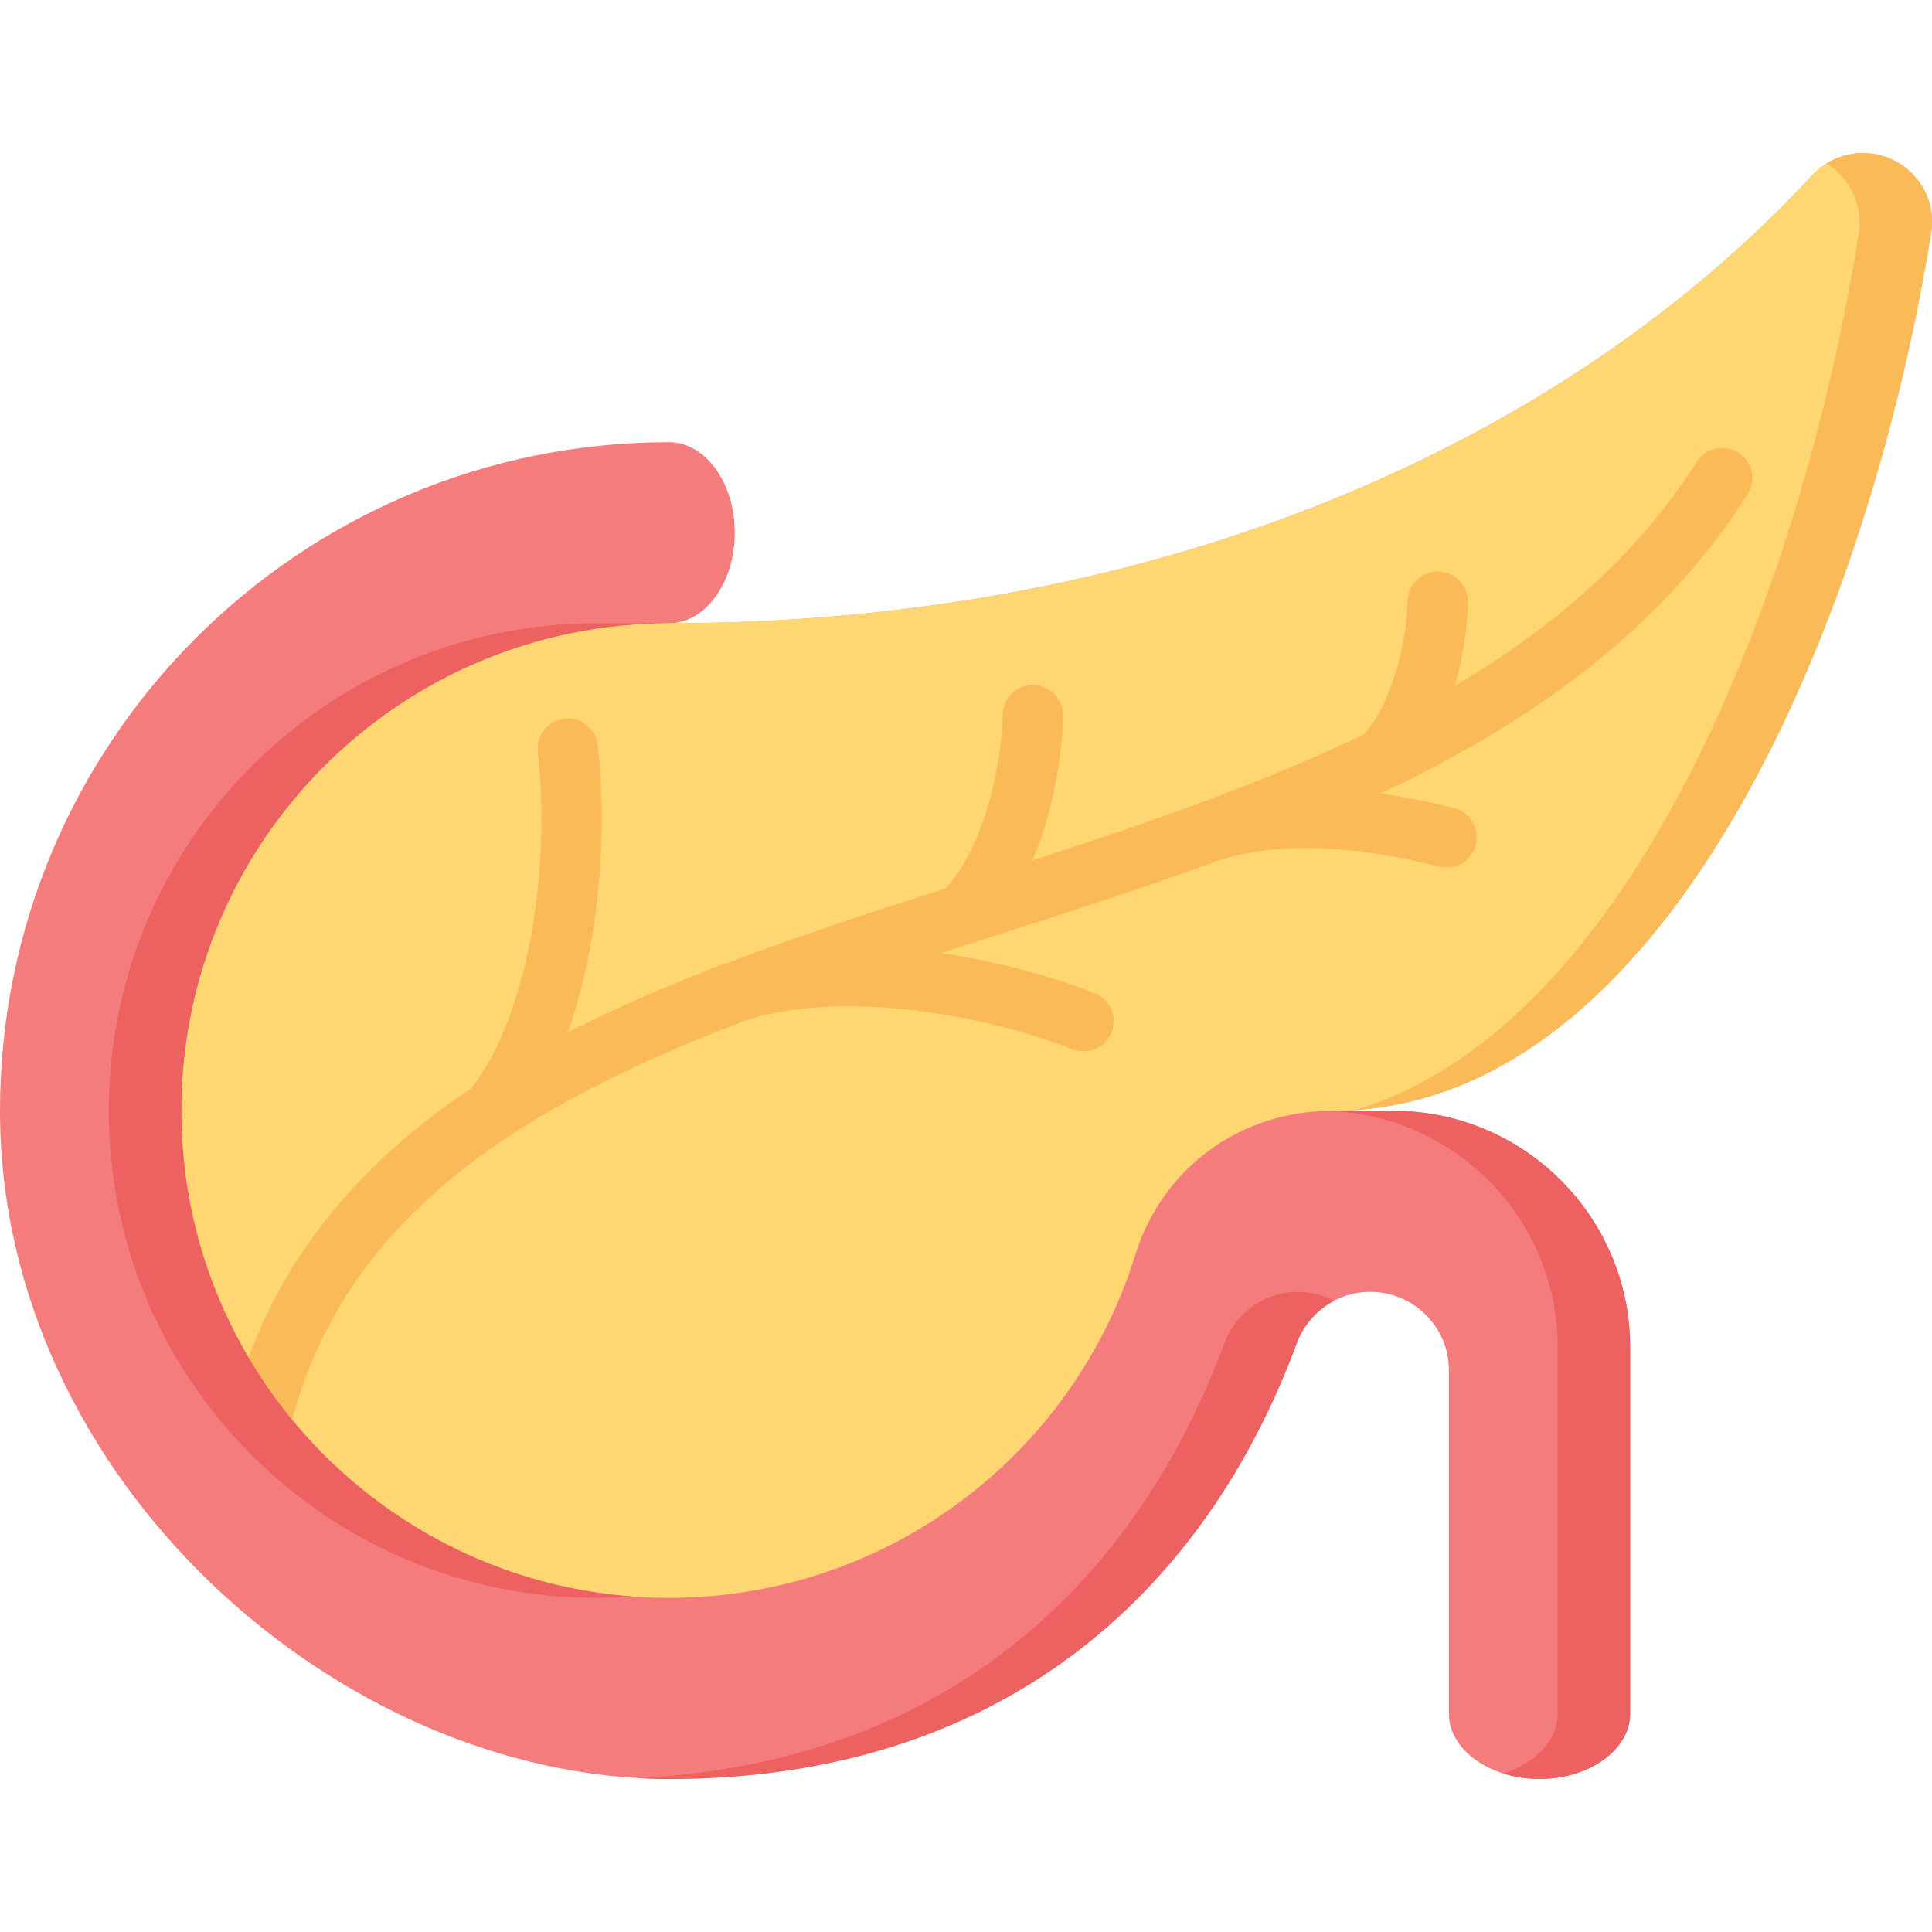
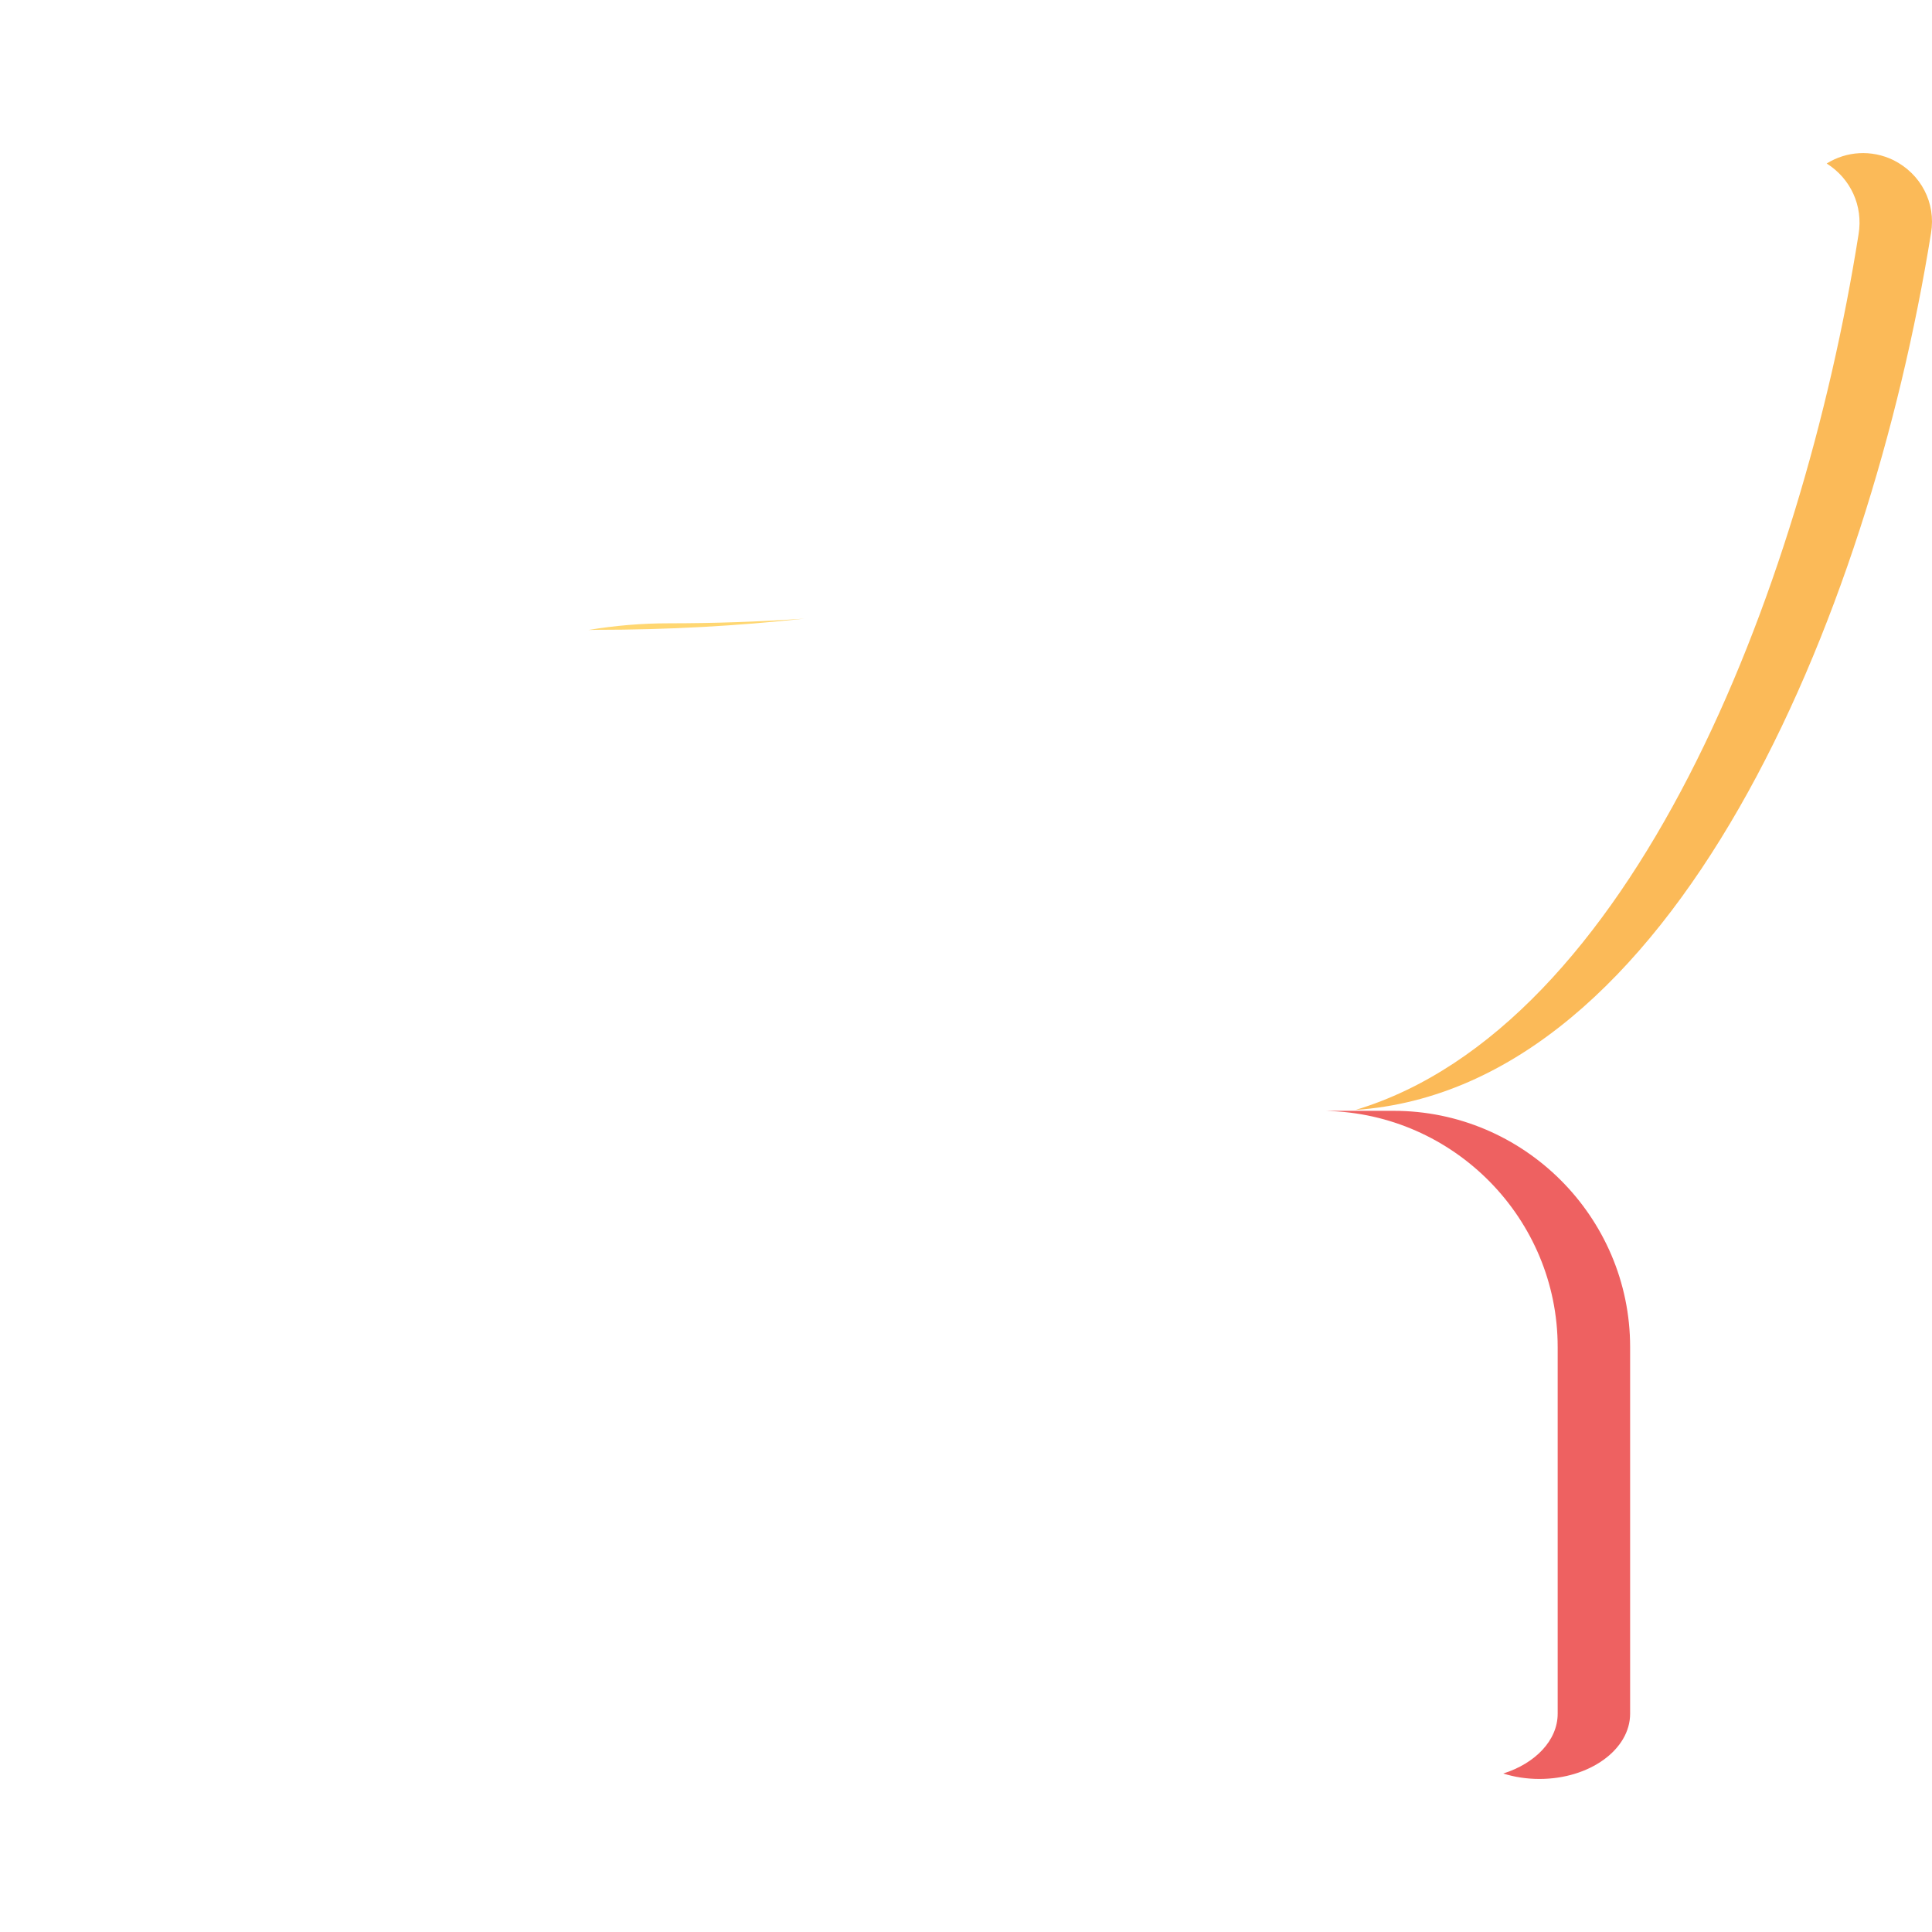
<svg xmlns="http://www.w3.org/2000/svg" id="Layer_1" enable-background="new 0 0 512 512" height="512" viewBox="0 0 512 512" width="512">
  <g>
-     <path d="m511.74 61.78c1.34-8.04-2.68-15.71-10-19.36-7.32-3.53-15.85-1.95-21.46 4.02-64.75 70.02-171.19 118.73-303 118.73 9.63 0 17.44-10.72 17.44-23.99s-7.8-23.99-17.44-23.99c-97.9 0-177.28 79.28-177.28 177.19 0 97.79 90.11 177.06 177.29 177.06 87.3 0 141.81-48.47 166.68-116.3 3.17-7.55 10.61-12.79 19.14-12.79 11.46 0 20.85 9.26 20.85 20.7v91.09c0 9.5 10.73 17.29 24.02 17.29s24.02-7.78 24.02-17.28v-97.18c0-34.46-28.17-62.59-62.67-62.59h-16.22c87.67 0 141.81-127.75 158.63-232.6z" fill="#f47c7c" />
-     <path d="m501.75 42.42c-7.32-3.53-15.85-1.95-21.46 4.02-64.75 70.02-171.19 118.73-303 118.73-71.33 0-129.25 57.84-129.25 129.2 0 71.24 57.92 129.08 129.25 129.08 58.04 0 107.18-38.12 123.52-90.72 7.19-23.26 27.92-38.36 52.31-38.36 87.67 0 141.81-127.74 158.63-232.59 1.34-8.03-2.69-15.71-10-19.36z" fill="#ffd772" />
    <path d="m158.09 166.91c18.89 0 37.25-1.02 55.04-2.96-11.72.81-23.68 1.23-35.84 1.23-7.27 0-14.4.61-21.34 1.77.71-.03 1.42-.04 2.14-.04z" fill="#ffd772" />
    <path d="m501.75 42.42c-5.81-2.8-12.38-2.37-17.66.91 6.32 3.97 9.7 11.2 8.45 18.75-15.14 95.65-60.49 210.07-133.28 232.06 84.04-5.82 136.05-129.99 152.48-232.36 1.35-8.03-2.68-15.71-9.99-19.36z" fill="#fbba58" />
-     <path d="m463.14 130.98c2.37-3.73 1.27-8.67-2.46-11.04s-8.67-1.27-11.04 2.46c-15.92 25.04-38.21 44.03-64.11 59.38 2.18-7.51 3.33-15.29 3.5-22.13.11-4.42-3.37-8.09-7.79-8.2-4.41-.13-8.09 3.37-8.2 7.79-.3 11.69-4.48 27.7-11.65 35.4-27.42 13.19-57.55 23.55-87.75 33.35 5.14-12.22 7.78-26.34 8.1-38.24.12-4.42-3.36-8.09-7.78-8.21-4.4-.15-8.09 3.36-8.21 7.78-.43 15.63-5.74 36.02-15.13 46.09-20.11 6.47-39.69 12.87-58.27 19.92-2.28.75-4.5 1.58-6.62 2.53-.07.03-.14.07-.21.1-12.19 4.8-23.92 9.94-35.04 15.61 8.56-24.09 10.5-53.54 7.93-76.06-.5-4.39-4.45-7.54-8.85-7.04-4.39.5-7.54 4.46-7.04 8.85 3.29 28.9-1.73 68.42-17.56 89.07-29.02 19.34-48.55 42.89-59.09 71.37 3.42 5.8 7.28 11.32 11.54 16.49 14.94-55.45 62.66-83.94 120.66-105.99 24.12-7.58 60.57-2.21 86.16 7.81.96.38 1.94.55 2.91.55 3.2 0 6.22-1.93 7.45-5.09 1.61-4.11-.42-8.75-4.54-10.36-11.79-4.61-26-8.43-40.66-10.58 4.2-1.36 8.41-2.71 12.64-4.07 19.89-6.39 39.96-12.83 59.52-19.99.09-.03.17-.05.26-.08 14.6-5.3 35.75-4.87 59.55 1.2.66.17 1.33.25 1.98.25 3.57 0 6.82-2.41 7.75-6.02 1.09-4.28-1.49-8.64-5.77-9.73-5.18-1.32-11.93-2.8-19.5-3.86 39.46-18.59 74.14-42.85 97.32-79.31z" fill="#fbba58" />
    <g>
      <g fill="#ee6161">
-         <path d="m48.04 294.38c0-71.36 57.91-129.2 129.23-129.2h-19.19c-71.33 0-129.25 57.84-129.25 129.2 0 71.24 57.92 129.08 129.25 129.08 3.19 0 6.36-.14 9.49-.36-66.79-4.97-119.53-60.75-119.53-128.72z" />
-         <path d="m343.91 342.36c-8.54 0-15.97 5.24-19.14 12.79-23.84 65.02-74.92 112.24-156.01 116.04 2.84.17 5.69.26 8.53.26 87.3 0 141.81-48.47 166.68-116.3 1.89-4.51 5.32-8.19 9.59-10.42-2.9-1.51-6.18-2.37-9.65-2.37z" />
        <path d="m369.33 294.38h-16.22c-.57 0-1.13.02-1.69.03 33.91.69 61.38 28.53 61.38 62.56v97.18c0 7.06-5.93 13.17-14.42 15.85 2.94.93 6.18 1.44 9.6 1.44 13.29 0 24.02-7.79 24.02-17.29v-97.18c0-34.46-28.16-62.59-62.67-62.59z" />
      </g>
    </g>
  </g>
</svg>